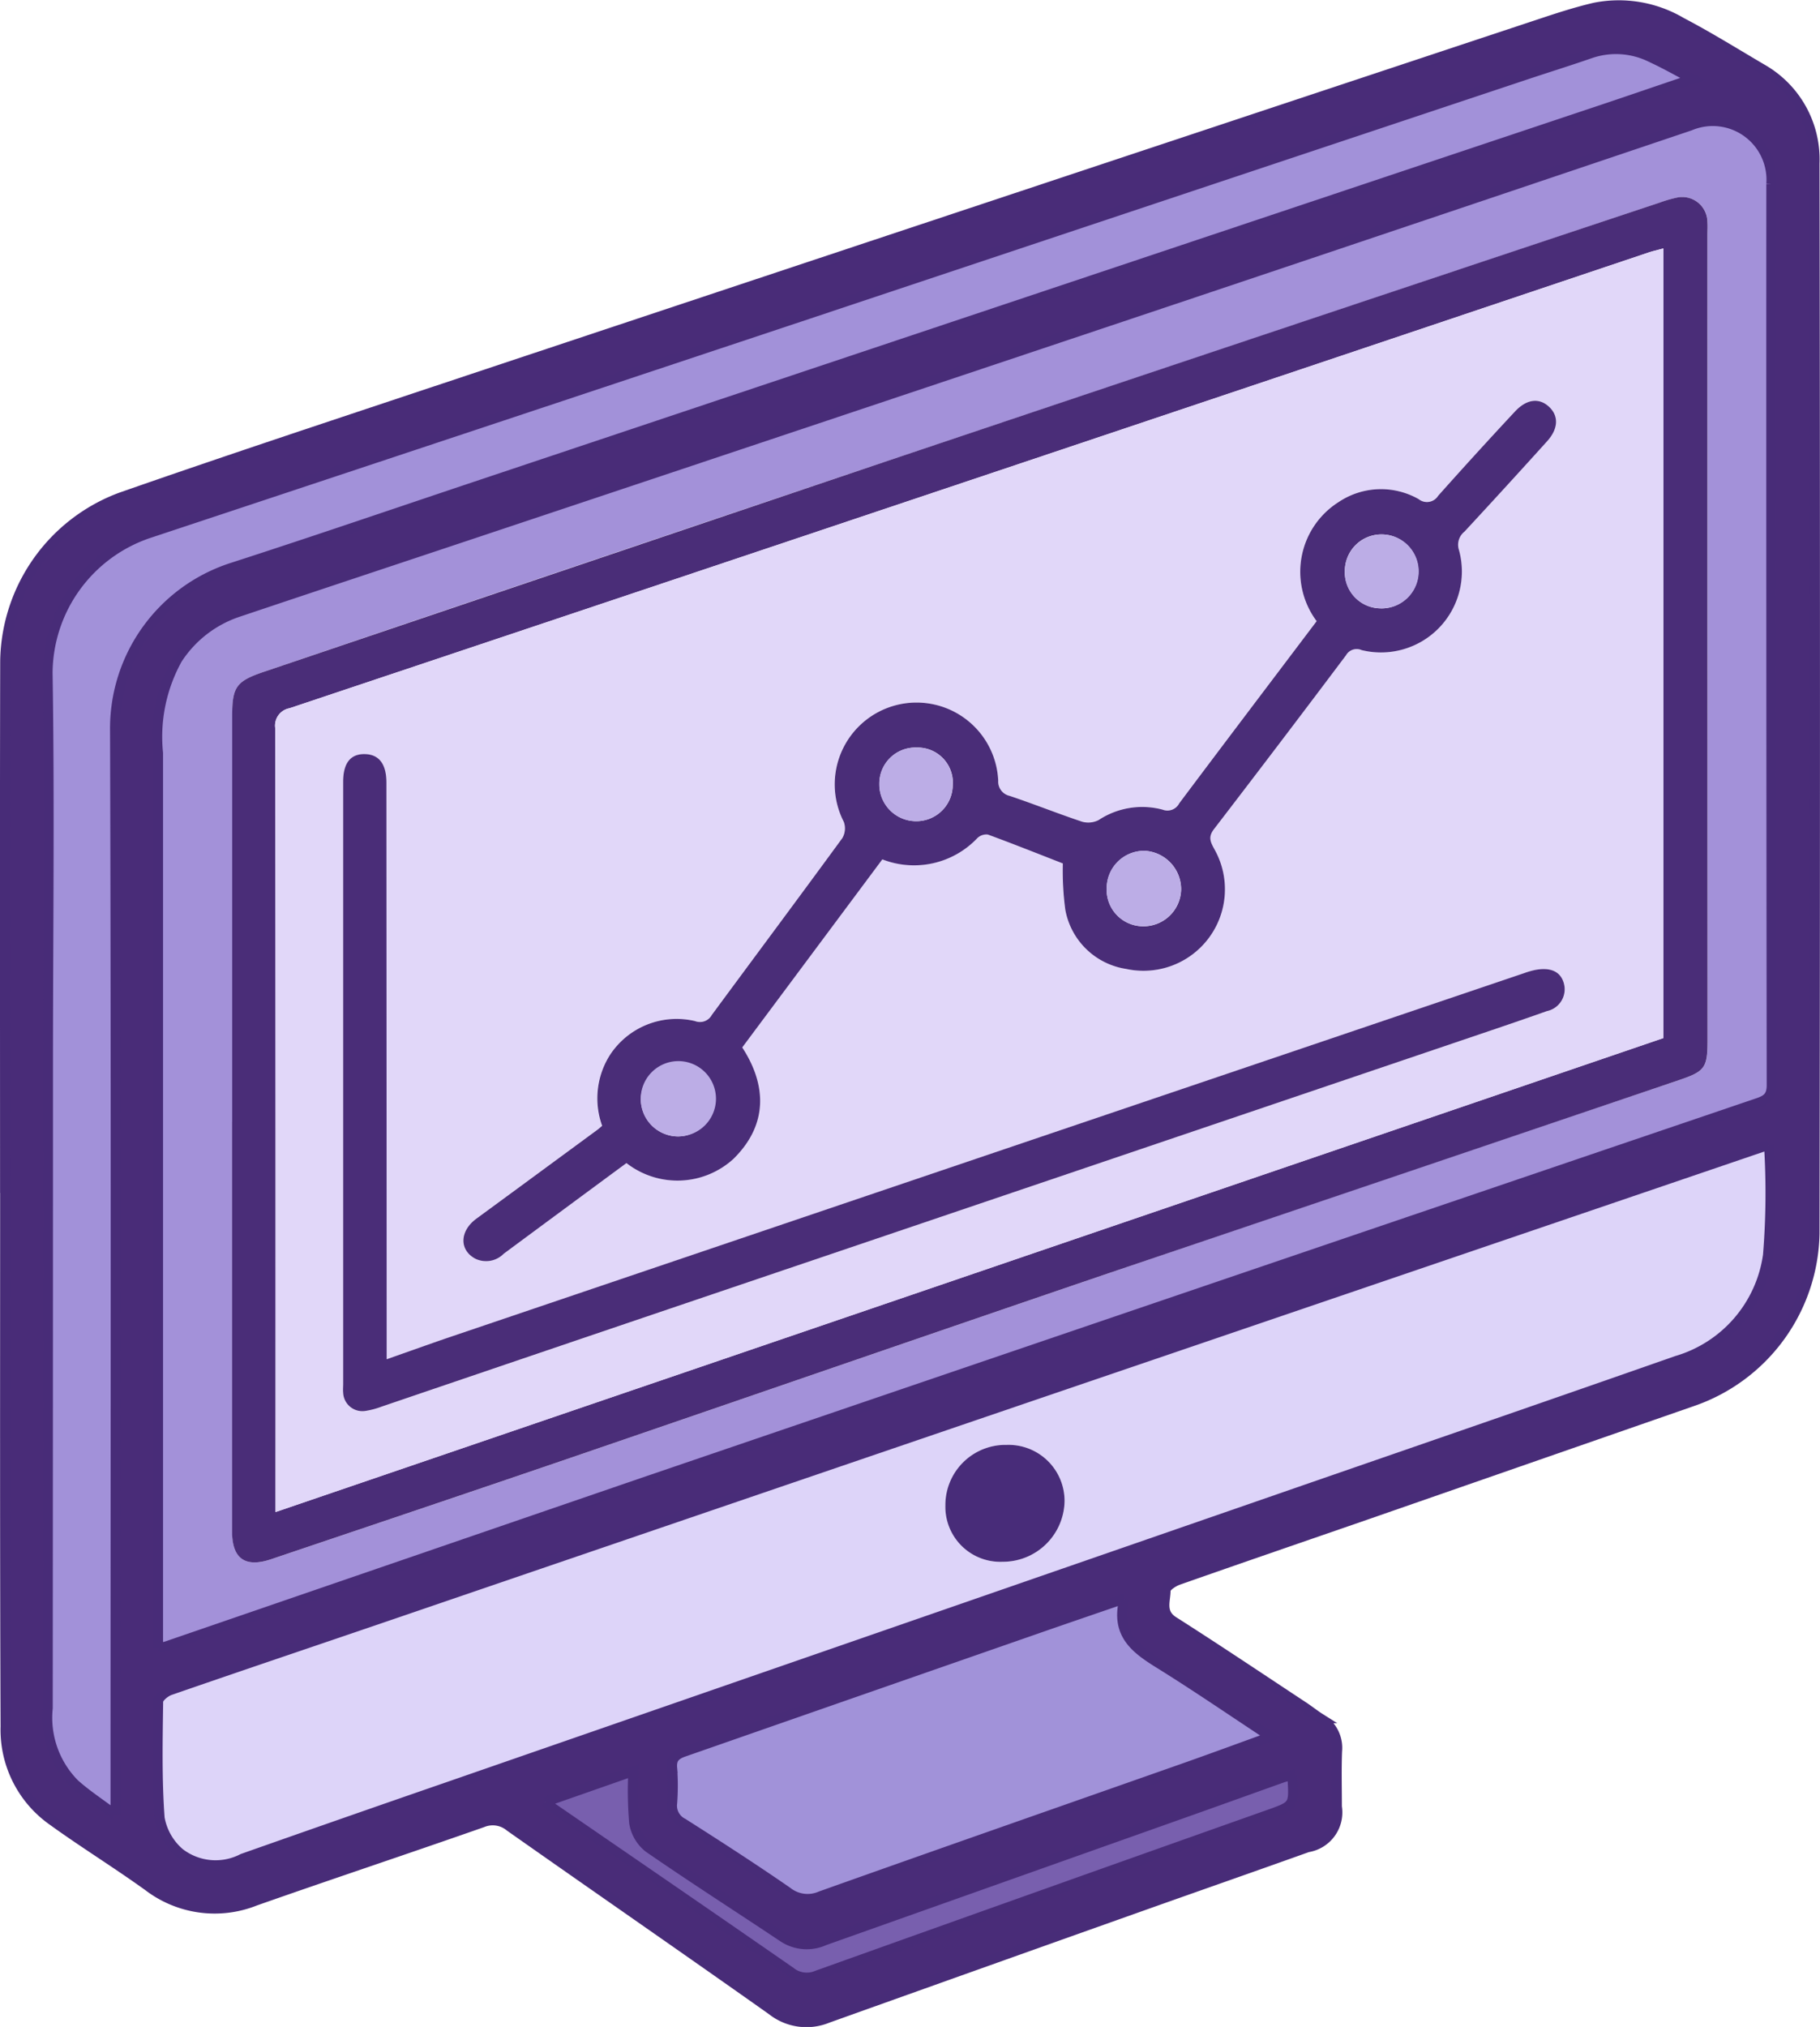
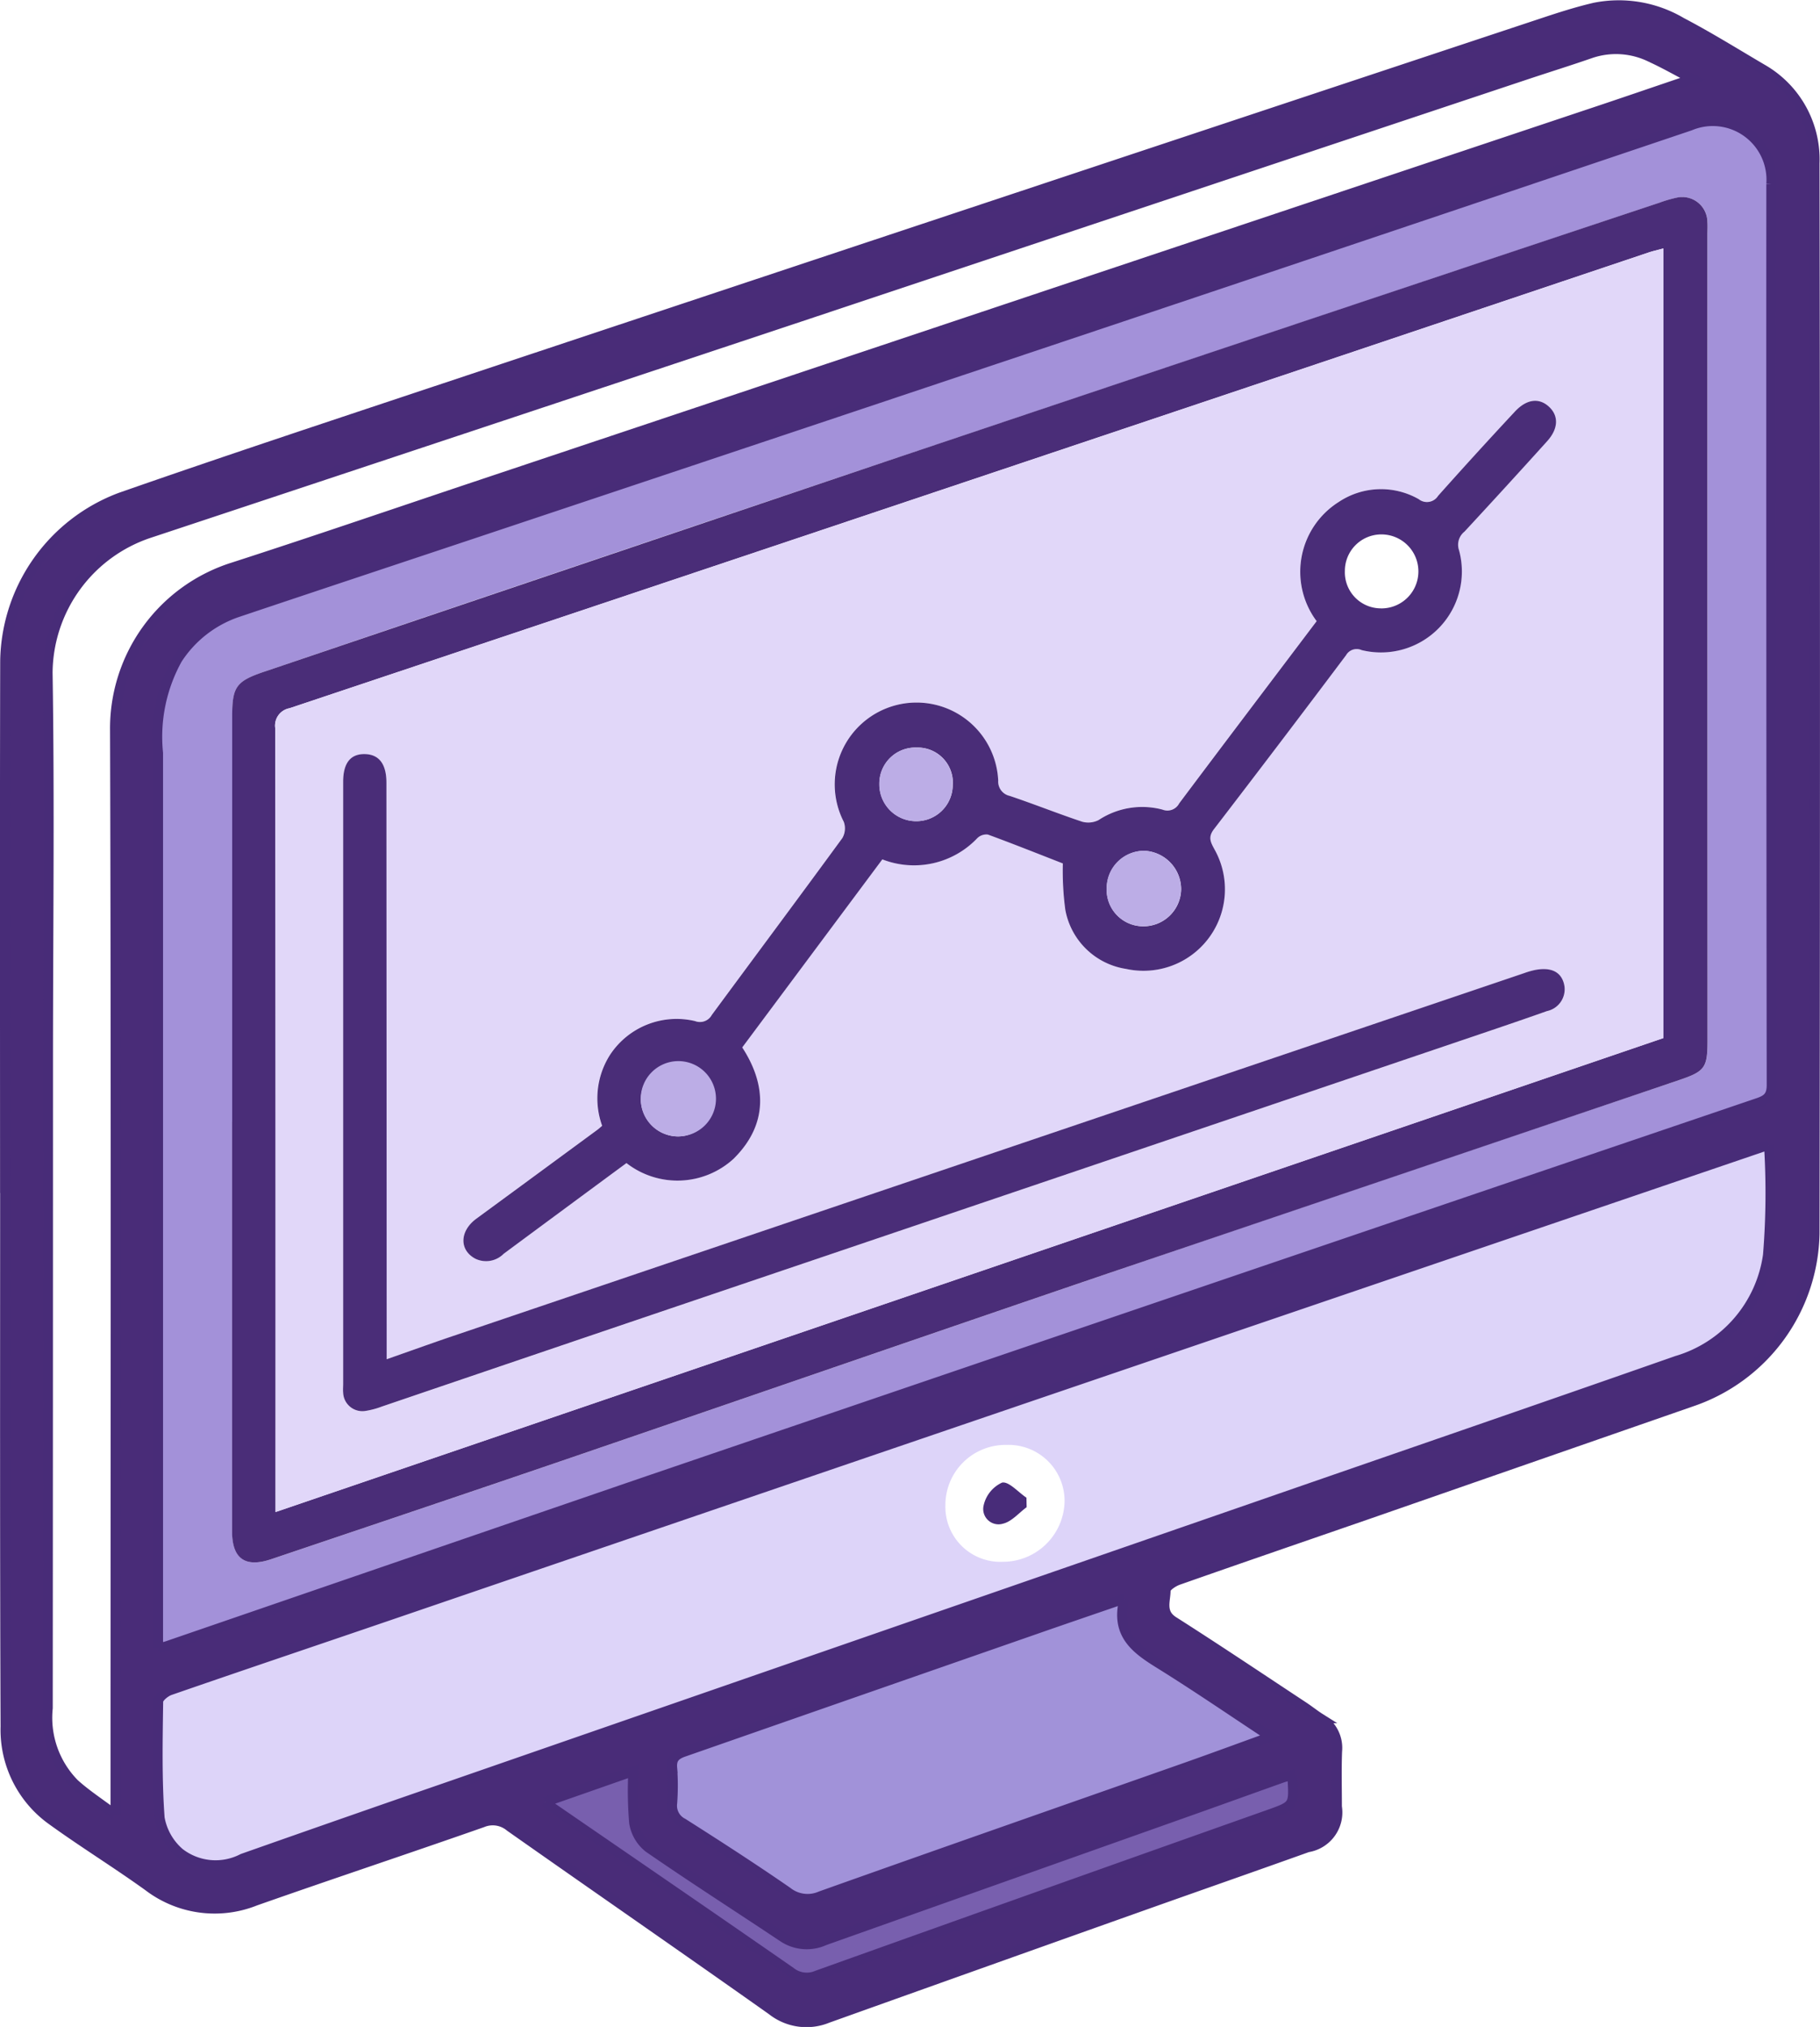
<svg xmlns="http://www.w3.org/2000/svg" width="92.68" height="103.168" viewBox="0 0 92.68 103.168">
  <g id="computer" transform="translate(0.248 0.248)">
    <g id="Group_5562" data-name="Group 5562" transform="translate(0 0)">
      <path id="Path_171" data-name="Path 171" d="M52.509,117.727c0-1.483,0-2.89,0-4.3q0-20.633,0-41.266a8.155,8.155,0,0,1,.98-4.784,5.907,5.907,0,0,1,3.109-2.4c4.556-1.529,9.119-3.039,13.677-4.562q17.5-5.848,35.007-11.7,12.625-4.229,25.239-8.488a2.983,2.983,0,0,1,4.136,2.957q.01,22.934.019,45.868c0,.569-.225.751-.7.913q-28.4,9.652-56.8,19.329-12.114,4.131-24.21,8.314c-.114.039-.235.061-.458.118m3.772-26.809h0q0,10.427,0,20.854,0,2.09,2,1.415c4.905-1.657,9.814-3.3,14.713-4.978,9.308-3.183,18.605-6.4,27.917-9.573q14.527-4.948,29.073-9.839c1.311-.444,1.432-.635,1.432-2.032q0-20.483-.006-40.966c0-.223.01-.446,0-.668a1.283,1.283,0,0,0-1.578-1.239,6.388,6.388,0,0,0-.851.25Q109.333,50.7,89.7,57.273,73.78,62.618,57.885,68.026c-1.408.477-1.6.767-1.6,2.26q0,10.316,0,20.632" transform="translate(-44.706 -34.075)" fill="#a391d9" />
      <path id="Path_172" data-name="Path 172" d="M134.439,390.521a39.075,39.075,0,0,1-.051,5.6,6.548,6.548,0,0,1-4.642,5.377c-7.2,2.523-14.414,5-21.622,7.5q-20.545,7.118-41.09,14.237-5.162,1.789-10.315,3.6a2.993,2.993,0,0,1-3.21-.286,3.032,3.032,0,0,1-1.017-1.781c-.145-1.969-.1-3.952-.074-5.93,0-.2.353-.483.6-.567,3.7-1.28,7.407-2.529,11.111-3.793q16.313-5.566,32.625-11.137,18.725-6.384,37.453-12.757c.089-.03.181-.051.234-.066M95.615,405.785a3.062,3.062,0,0,0-3.116,3.08,2.8,2.8,0,0,0,2.924,2.869,3.141,3.141,0,0,0,3.146-3.088,2.854,2.854,0,0,0-2.954-2.861" transform="translate(-44.605 -332.489)" fill="#ddd4f9" />
-       <path id="Path_173" data-name="Path 173" d="M18.117,105.036c-.8-.605-1.49-1.049-2.089-1.591a4.783,4.783,0,0,1-1.353-3.85q.032-16.367.012-32.734c0-6.656.081-13.313-.024-19.967a7.55,7.55,0,0,1,5.151-7.1Q36.4,34.342,52.95,28.792q18.5-6.16,36.99-12.329c1.1-.366,2.205-.71,3.3-1.089a4.009,4.009,0,0,1,3.093.213c.669.307,1.309.676,2.095,1.087-1.869.633-3.605,1.226-5.345,1.808Q64.913,27.9,36.743,37.312c-4.21,1.407-8.408,2.849-12.632,4.213a8.6,8.6,0,0,0-6.018,8.322c.058,18.062.025,36.124.024,54.186v1" transform="translate(-12.483 -12.904)" fill="#a291d9" />
      <path id="Path_174" data-name="Path 174" d="M251.639,545.916c-.476,1.8.578,2.555,1.779,3.3,1.887,1.172,3.721,2.431,5.682,3.722-1.536.556-2.98,1.091-4.433,1.6-6.165,2.169-12.336,4.321-18.494,6.512a1.649,1.649,0,0,1-1.69-.217c-1.748-1.208-3.535-2.361-5.329-3.5a.988.988,0,0,1-.537-1.018,12.166,12.166,0,0,0,0-1.78c-.039-.49.17-.68.6-.83q8.912-3.089,17.814-6.207c1.464-.51,2.931-1.01,4.6-1.585" transform="translate(-194.64 -464.793)" fill="#a192d9" />
      <path id="Path_175" data-name="Path 175" d="M185.037,606.537l4.507-1.578a19.258,19.258,0,0,0,.033,2.634,2.031,2.031,0,0,0,.738,1.263c2.256,1.559,4.568,3.037,6.849,4.559a2.183,2.183,0,0,0,2.108.168q9.2-3.283,18.419-6.534c1.628-.577,3.253-1.164,4.88-1.743.156-.055.318-.092.477-.137a.942.942,0,0,1,.057.181c.076,1.363.077,1.367-1.194,1.819q-11.509,4.092-23.016,8.19a1.314,1.314,0,0,1-1.35-.183c-4.04-2.805-8.1-5.582-12.152-8.368-.079-.054-.153-.116-.357-.271" transform="translate(-157.54 -515.062)" fill="#785fae" />
      <path id="Path_176" data-name="Path 176" d="M77.876,112.926q0-10.316,0-20.632c0-1.493.2-1.784,1.6-2.26q15.9-5.382,31.811-10.753,19.63-6.593,39.278-13.132a6.424,6.424,0,0,1,.851-.25A1.283,1.283,0,0,1,153,67.138c.014.222,0,.445,0,.668q0,20.483.006,40.966c0,1.4-.12,1.588-1.432,2.032q-14.536,4.922-29.073,9.839c-9.312,3.172-18.609,6.389-27.918,9.573-4.9,1.675-9.807,3.322-14.712,4.978q-2,.676-2-1.415,0-10.427,0-20.854ZM150.755,68.48c-.313.086-.526.133-.732.2q-8.746,2.936-17.491,5.875Q106.671,83.228,80.8,91.882a.9.9,0,0,0-.729,1.04q.028,19.521.013,39.042v.831l70.668-24.122Z" transform="translate(-66.301 -56.083)" fill="#4a2d78" />
-       <path id="Path_177" data-name="Path 177" d="M325.413,493.237a2.854,2.854,0,0,1,2.954,2.861,3.141,3.141,0,0,1-3.146,3.088,2.8,2.8,0,0,1-2.924-2.869,3.062,3.062,0,0,1,3.116-3.08m.789,3.1q0-.177-.007-.354c-.308-.206-.66-.617-.911-.562a1.229,1.229,0,0,0-.684.844.572.572,0,0,0,.717.688c.325-.075.593-.4.886-.616" transform="translate(-274.404 -419.942)" fill="#482c79" />
      <path id="Path_178" data-name="Path 178" d="M163.368,83.425v40.193L92.7,147.74v-.831q0-19.521-.013-39.042a.9.9,0,0,1,.729-1.04q25.87-8.644,51.728-17.325,8.747-2.933,17.491-5.875c.206-.069.42-.117.732-.2M145.709,102.39c-2.333,3.084-4.677,6.172-7,9.275a.676.676,0,0,1-.849.32,4.03,4.03,0,0,0-3.258.532,1.161,1.161,0,0,1-.841.081c-1.237-.412-2.448-.9-3.685-1.313a.745.745,0,0,1-.584-.775,4.165,4.165,0,1,0-7.865,2.094.983.983,0,0,1-.073.829c-2.2,3.012-4.434,6-6.646,9a.687.687,0,0,1-.854.315,4.057,4.057,0,0,0-4.331,1.72,4.118,4.118,0,0,0-.4,3.61c-.1.087-.176.154-.254.211q-3.076,2.26-6.153,4.517c-.859.63-.878,1.606-.041,2.041a1.261,1.261,0,0,0,1.434-.256q3.126-2.313,6.252-4.616a4.229,4.229,0,0,0,5.448-.213c1.89-1.862,1.582-3.939.448-5.673l7.134-9.572a4.445,4.445,0,0,0,4.839-1.083.657.657,0,0,1,.536-.18c1.315.483,2.616,1,3.816,1.47a14.919,14.919,0,0,0,.126,2.356,3.719,3.719,0,0,0,3.1,3.013,4.148,4.148,0,0,0,4.5-6.081c-.2-.366-.346-.623-.029-1.034q3.392-4.4,6.725-8.851a.623.623,0,0,1,.794-.262,4.12,4.12,0,0,0,4.96-5.084.85.85,0,0,1,.278-.946q2.116-2.288,4.208-4.6c.583-.646.6-1.3.089-1.763s-1.138-.386-1.741.264q-1.968,2.121-3.9,4.277a.67.67,0,0,1-.986.17,3.877,3.877,0,0,0-4.076.144,4.2,4.2,0,0,0-1.127,6.059M98.354,139.964c0-.432,0-.749,0-1.067q-.006-14.136-.012-28.273c0-.946-.371-1.437-1.09-1.456-.737-.02-1.114.453-1.114,1.411q0,15.324,0,30.648c0,.148-.01.3,0,.445a.98.98,0,0,0,1.107.932,4.085,4.085,0,0,0,.855-.224q8.422-2.856,16.841-5.718,19.014-6.444,38.03-12.881c1.491-.505,2.984-1.006,4.468-1.532a1.135,1.135,0,0,0,.86-1.419c-.163-.585-.655-.822-1.441-.679a4.032,4.032,0,0,0-.566.16q-7.238,2.448-14.474,4.9-20.167,6.828-40.333,13.658c-1.018.345-2.03.709-3.133,1.1" transform="translate(-78.914 -71.028)" fill="#e1d7f9" />
      <path id="Path_179" data-name="Path 179" d="M339.9,509.172c-.4.293-.765.738-1.21.84a.78.78,0,0,1-.978-.939,1.678,1.678,0,0,1,.934-1.152c.343-.074.824.487,1.244.768q.005.241.01.483" transform="translate(-287.868 -432.706)" fill="#482c79" />
      <path id="Path_180" data-name="Path 180" d="M200.553,146.823a4.2,4.2,0,0,1,1.127-6.059,3.877,3.877,0,0,1,4.076-.144.67.67,0,0,0,.986-.17q1.925-2.159,3.9-4.277c.6-.651,1.235-.727,1.741-.264s.494,1.117-.089,1.763q-2.088,2.313-4.208,4.6a.851.851,0,0,0-.278.946,4.12,4.12,0,0,1-4.96,5.084.623.623,0,0,0-.794.262q-3.338,4.444-6.725,8.851c-.317.411-.169.668.029,1.034a4.148,4.148,0,0,1-4.5,6.081,3.719,3.719,0,0,1-3.1-3.013,14.935,14.935,0,0,1-.126-2.356c-1.2-.468-2.5-.987-3.816-1.47a.659.659,0,0,0-.536.18,4.444,4.444,0,0,1-4.839,1.083l-7.134,9.572c1.134,1.734,1.443,3.812-.448,5.673a4.229,4.229,0,0,1-5.448.213q-3.122,2.3-6.252,4.616a1.261,1.261,0,0,1-1.434.256c-.838-.435-.818-1.411.041-2.041q3.077-2.257,6.153-4.517c.078-.057.15-.124.254-.211a4.118,4.118,0,0,1,.4-3.61,4.057,4.057,0,0,1,4.331-1.72.688.688,0,0,0,.854-.315c2.213-3,4.446-5.991,6.646-9a.982.982,0,0,0,.073-.829,4.165,4.165,0,1,1,7.865-2.094.745.745,0,0,0,.584.775c1.236.414,2.448.9,3.685,1.313a1.161,1.161,0,0,0,.841-.081,4.03,4.03,0,0,1,3.258-.532.676.676,0,0,0,.849-.32c2.324-3.1,4.669-6.19,7-9.275m-10.691,13.6a1.857,1.857,0,0,0,1.816,1.933,1.917,1.917,0,0,0,1.974-1.881,1.963,1.963,0,0,0-1.837-1.958,1.908,1.908,0,0,0-1.952,1.906m-21.832,12.629a1.868,1.868,0,1,0-1.891-1.868,1.906,1.906,0,0,0,1.891,1.868m35.794-26.876a1.883,1.883,0,1,0,.05-3.766,1.857,1.857,0,0,0-1.886,1.864,1.835,1.835,0,0,0,1.836,1.9m-21.8,8.97a1.791,1.791,0,0,0-1.84-1.885,1.834,1.834,0,0,0-1.9,1.846,1.875,1.875,0,0,0,1.854,1.9,1.851,1.851,0,0,0,1.882-1.865" transform="translate(-133.758 -115.461)" fill="#4a2d78" />
      <path id="Path_181" data-name="Path 181" d="M118.1,287.456c1.1-.386,2.115-.751,3.133-1.1q20.166-6.831,40.333-13.658,7.237-2.45,14.474-4.9a4.035,4.035,0,0,1,.566-.16c.786-.142,1.278.094,1.441.679a1.135,1.135,0,0,1-.86,1.419c-1.484.526-2.977,1.027-4.468,1.532q-19.014,6.442-38.03,12.881-8.422,2.854-16.841,5.718a4.085,4.085,0,0,1-.855.224.98.98,0,0,1-1.107-.932c-.014-.147,0-.3,0-.445q0-15.324,0-30.648c0-.958.377-1.431,1.114-1.411.719.019,1.09.51,1.09,1.456q.007,14.137.012,28.273c0,.318,0,.635,0,1.067" transform="translate(-98.66 -218.52)" fill="#4a2d78" />
      <path id="Path_182" data-name="Path 182" d="M377.554,291.641a1.908,1.908,0,0,1,1.952-1.906,1.964,1.964,0,0,1,1.837,1.958,1.917,1.917,0,0,1-1.974,1.881,1.857,1.857,0,0,1-1.816-1.933" transform="translate(-321.449 -246.68)" fill="#bcade6" />
      <path id="Path_183" data-name="Path 183" d="M219.808,366.167a1.892,1.892,0,0,1-1.891-1.868,1.915,1.915,0,1,1,1.891,1.868" transform="translate(-185.535 -308.576)" fill="#bcade6" />
-       <path id="Path_184" data-name="Path 184" d="M460.994,185.111a1.835,1.835,0,0,1-1.836-1.9,1.883,1.883,0,1,1,3.765.08,1.877,1.877,0,0,1-1.928,1.821" transform="translate(-390.927 -154.397)" fill="#bcade6" />
      <path id="Path_185" data-name="Path 185" d="M303.378,256.254a1.851,1.851,0,0,1-1.882,1.865,1.875,1.875,0,0,1-1.854-1.9,1.834,1.834,0,0,1,1.9-1.846,1.791,1.791,0,0,1,1.84,1.885" transform="translate(-255.115 -216.569)" fill="#bcade6" />
      <path id="Path_170" data-name="Path 170" d="M.005,60.474c0-9.03-.015-18.06.007-27.09a9.038,9.038,0,0,1,5.875-8.312c5.238-1.83,10.507-3.573,15.772-5.326Q50.035,10.3,78.418.884C79.256.606,80.1.338,80.959.138A6.276,6.276,0,0,1,85.378.89c1.4.733,2.738,1.566,4.1,2.367a5.3,5.3,0,0,1,2.68,4.814q.045,27.238,0,54.476a9.215,9.215,0,0,1-6.228,8.536q-8.317,2.891-16.634,5.783c-3.18,1.1-6.366,2.192-9.541,3.308-.256.09-.643.345-.643.522,0,.536-.29,1.143.4,1.581,2.226,1.416,4.418,2.887,6.621,4.34.288.19.558.409.85.593a1.742,1.742,0,0,1,.862,1.678c-.036.939-.009,1.88-.01,2.82a1.8,1.8,0,0,1-1.493,2.07c-2.753.985-5.513,1.947-8.268,2.926q-8.093,2.875-16.18,5.766a2.836,2.836,0,0,1-2.835-.4c-4.432-3.135-8.9-6.22-13.341-9.343a1.363,1.363,0,0,0-1.4-.212c-3.847,1.349-7.716,2.633-11.562,3.985a5.575,5.575,0,0,1-5.451-.74c-1.6-1.152-3.285-2.19-4.884-3.344a5.658,5.658,0,0,1-2.39-4.78C-.006,78.583.009,69.529.009,60.474h0M7.8,83.651c.224-.057.344-.079.458-.118q12.1-4.158,24.21-8.314,28.392-9.682,56.8-19.329c.479-.163.7-.344.7-.913q-.029-22.934-.019-45.868a2.984,2.984,0,0,0-4.136-2.957Q73.2,10.405,60.578,14.639q-17.5,5.862-35.007,11.7c-4.558,1.523-9.121,3.032-13.677,4.562a5.907,5.907,0,0,0-3.109,2.4,8.155,8.155,0,0,0-.98,4.784q0,20.633,0,41.266c0,1.407,0,2.814,0,4.3m82.031-25.62c-.053.015-.145.036-.234.066Q70.873,64.476,52.147,70.855,35.832,76.418,19.522,81.992c-3.7,1.264-7.413,2.513-11.111,3.793-.244.085-.595.371-.6.567-.027,1.977-.071,3.961.074,5.93A3.032,3.032,0,0,0,8.9,94.063a2.993,2.993,0,0,0,3.21.286q5.152-1.816,10.315-3.6,20.544-7.122,41.09-14.237c7.208-2.5,14.423-4.978,21.622-7.5a6.548,6.548,0,0,0,4.642-5.377,39.077,39.077,0,0,0,.051-5.6m-84.2,34.1v-1c0-18.062.033-36.124-.024-54.186a8.6,8.6,0,0,1,6.018-8.322c4.224-1.364,8.422-2.806,12.632-4.213Q52.43,14.992,80.6,5.577C82.339,5,84.075,4.4,85.944,3.769c-.786-.411-1.427-.779-2.1-1.087a4.009,4.009,0,0,0-3.093-.213c-1.094.38-2.2.723-3.3,1.09q-18.5,6.163-36.99,12.329Q23.9,21.4,7.331,26.894a7.55,7.55,0,0,0-5.151,7.1C2.285,40.645,2.2,47.3,2.2,53.958q0,16.367-.012,32.734a4.783,4.783,0,0,0,1.353,3.85c.6.542,1.286.985,2.089,1.59M57,81.124c-1.673.576-3.141,1.075-4.6,1.585q-8.907,3.1-17.814,6.207c-.435.151-.643.34-.6.83a12.185,12.185,0,0,1,0,1.78.988.988,0,0,0,.537,1.018c1.794,1.139,3.581,2.292,5.329,3.5a1.649,1.649,0,0,0,1.69.217c6.158-2.191,12.329-4.343,18.494-6.512,1.453-.511,2.9-1.046,4.433-1.6-1.961-1.291-3.794-2.55-5.682-3.722-1.2-.746-2.255-1.5-1.779-3.3M27.5,91.475c.2.155.278.217.357.271,4.053,2.786,8.112,5.563,12.152,8.368a1.314,1.314,0,0,0,1.35.183q11.5-4.113,23.016-8.19c1.271-.452,1.27-.456,1.194-1.819a.945.945,0,0,0-.057-.181c-.159.045-.321.082-.477.137-1.627.58-3.252,1.166-4.88,1.743q-9.21,3.266-18.419,6.534a2.183,2.183,0,0,1-2.108-.168c-2.281-1.523-4.593-3-6.849-4.559a2.031,2.031,0,0,1-.738-1.263A19.257,19.257,0,0,1,32,89.9L27.5,91.475" transform="translate(0 0)" fill="#492c78" stroke="#482c78" stroke-width="0.5" />
    </g>
  </g>
</svg>